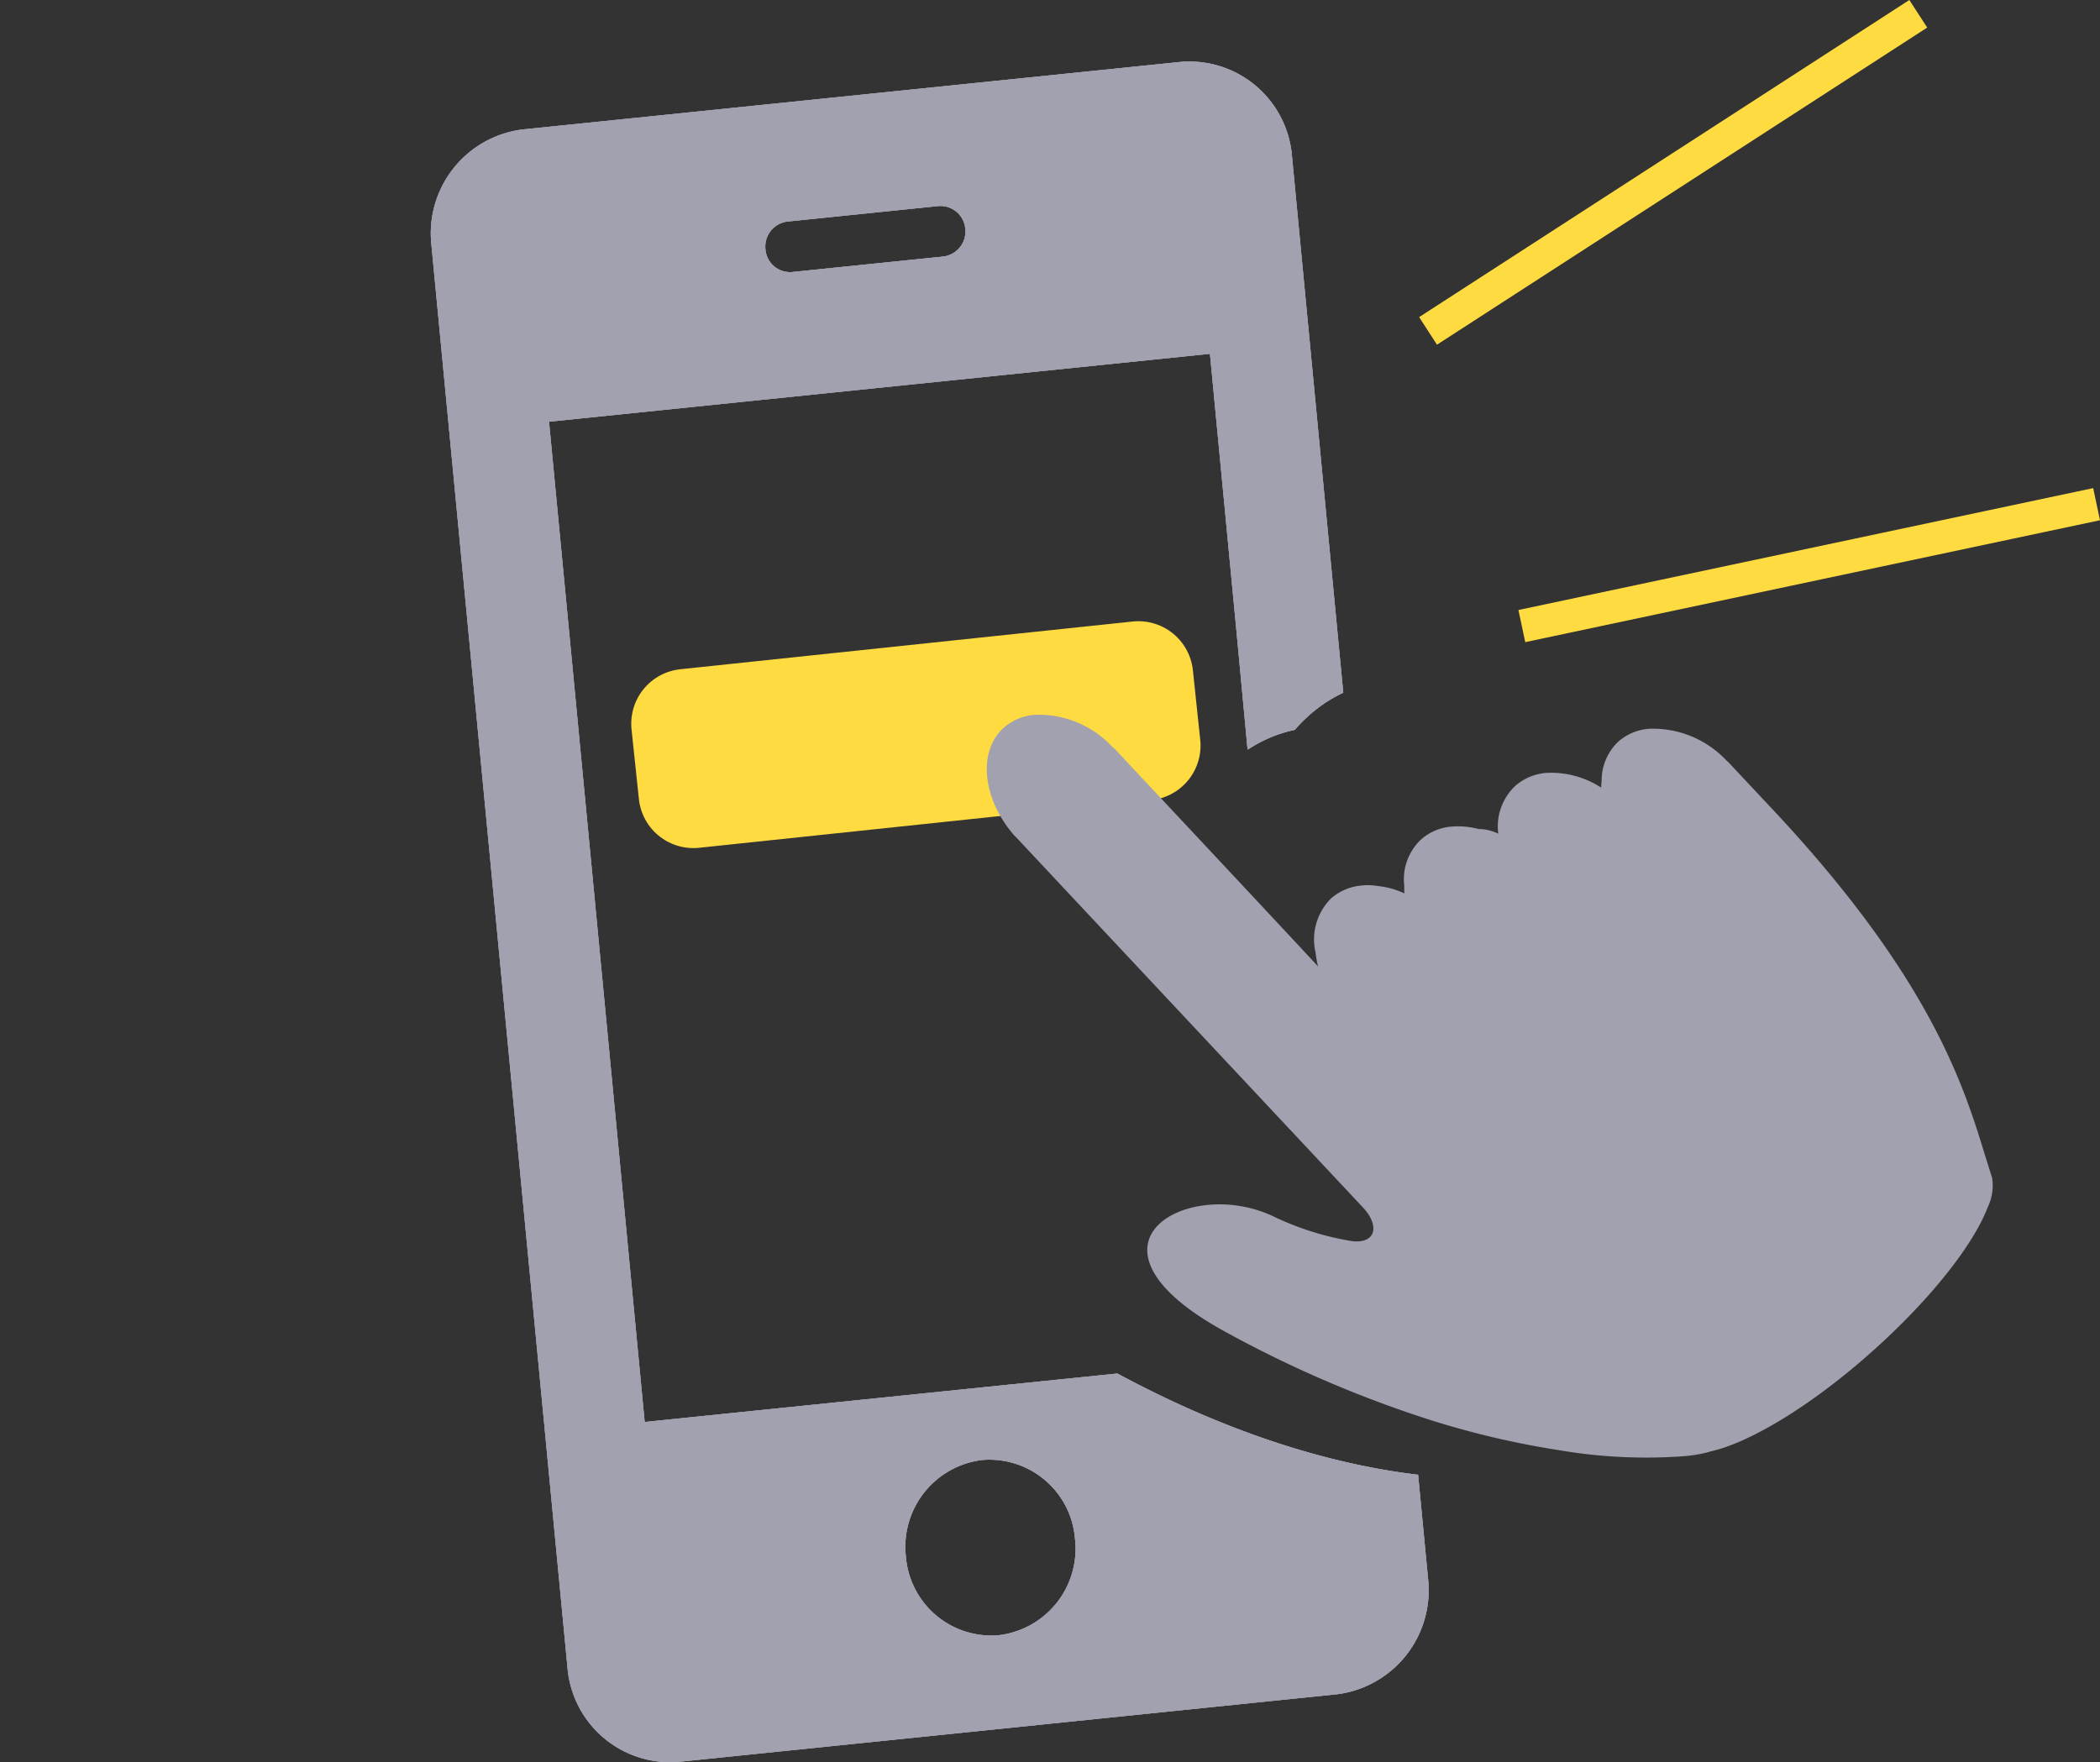
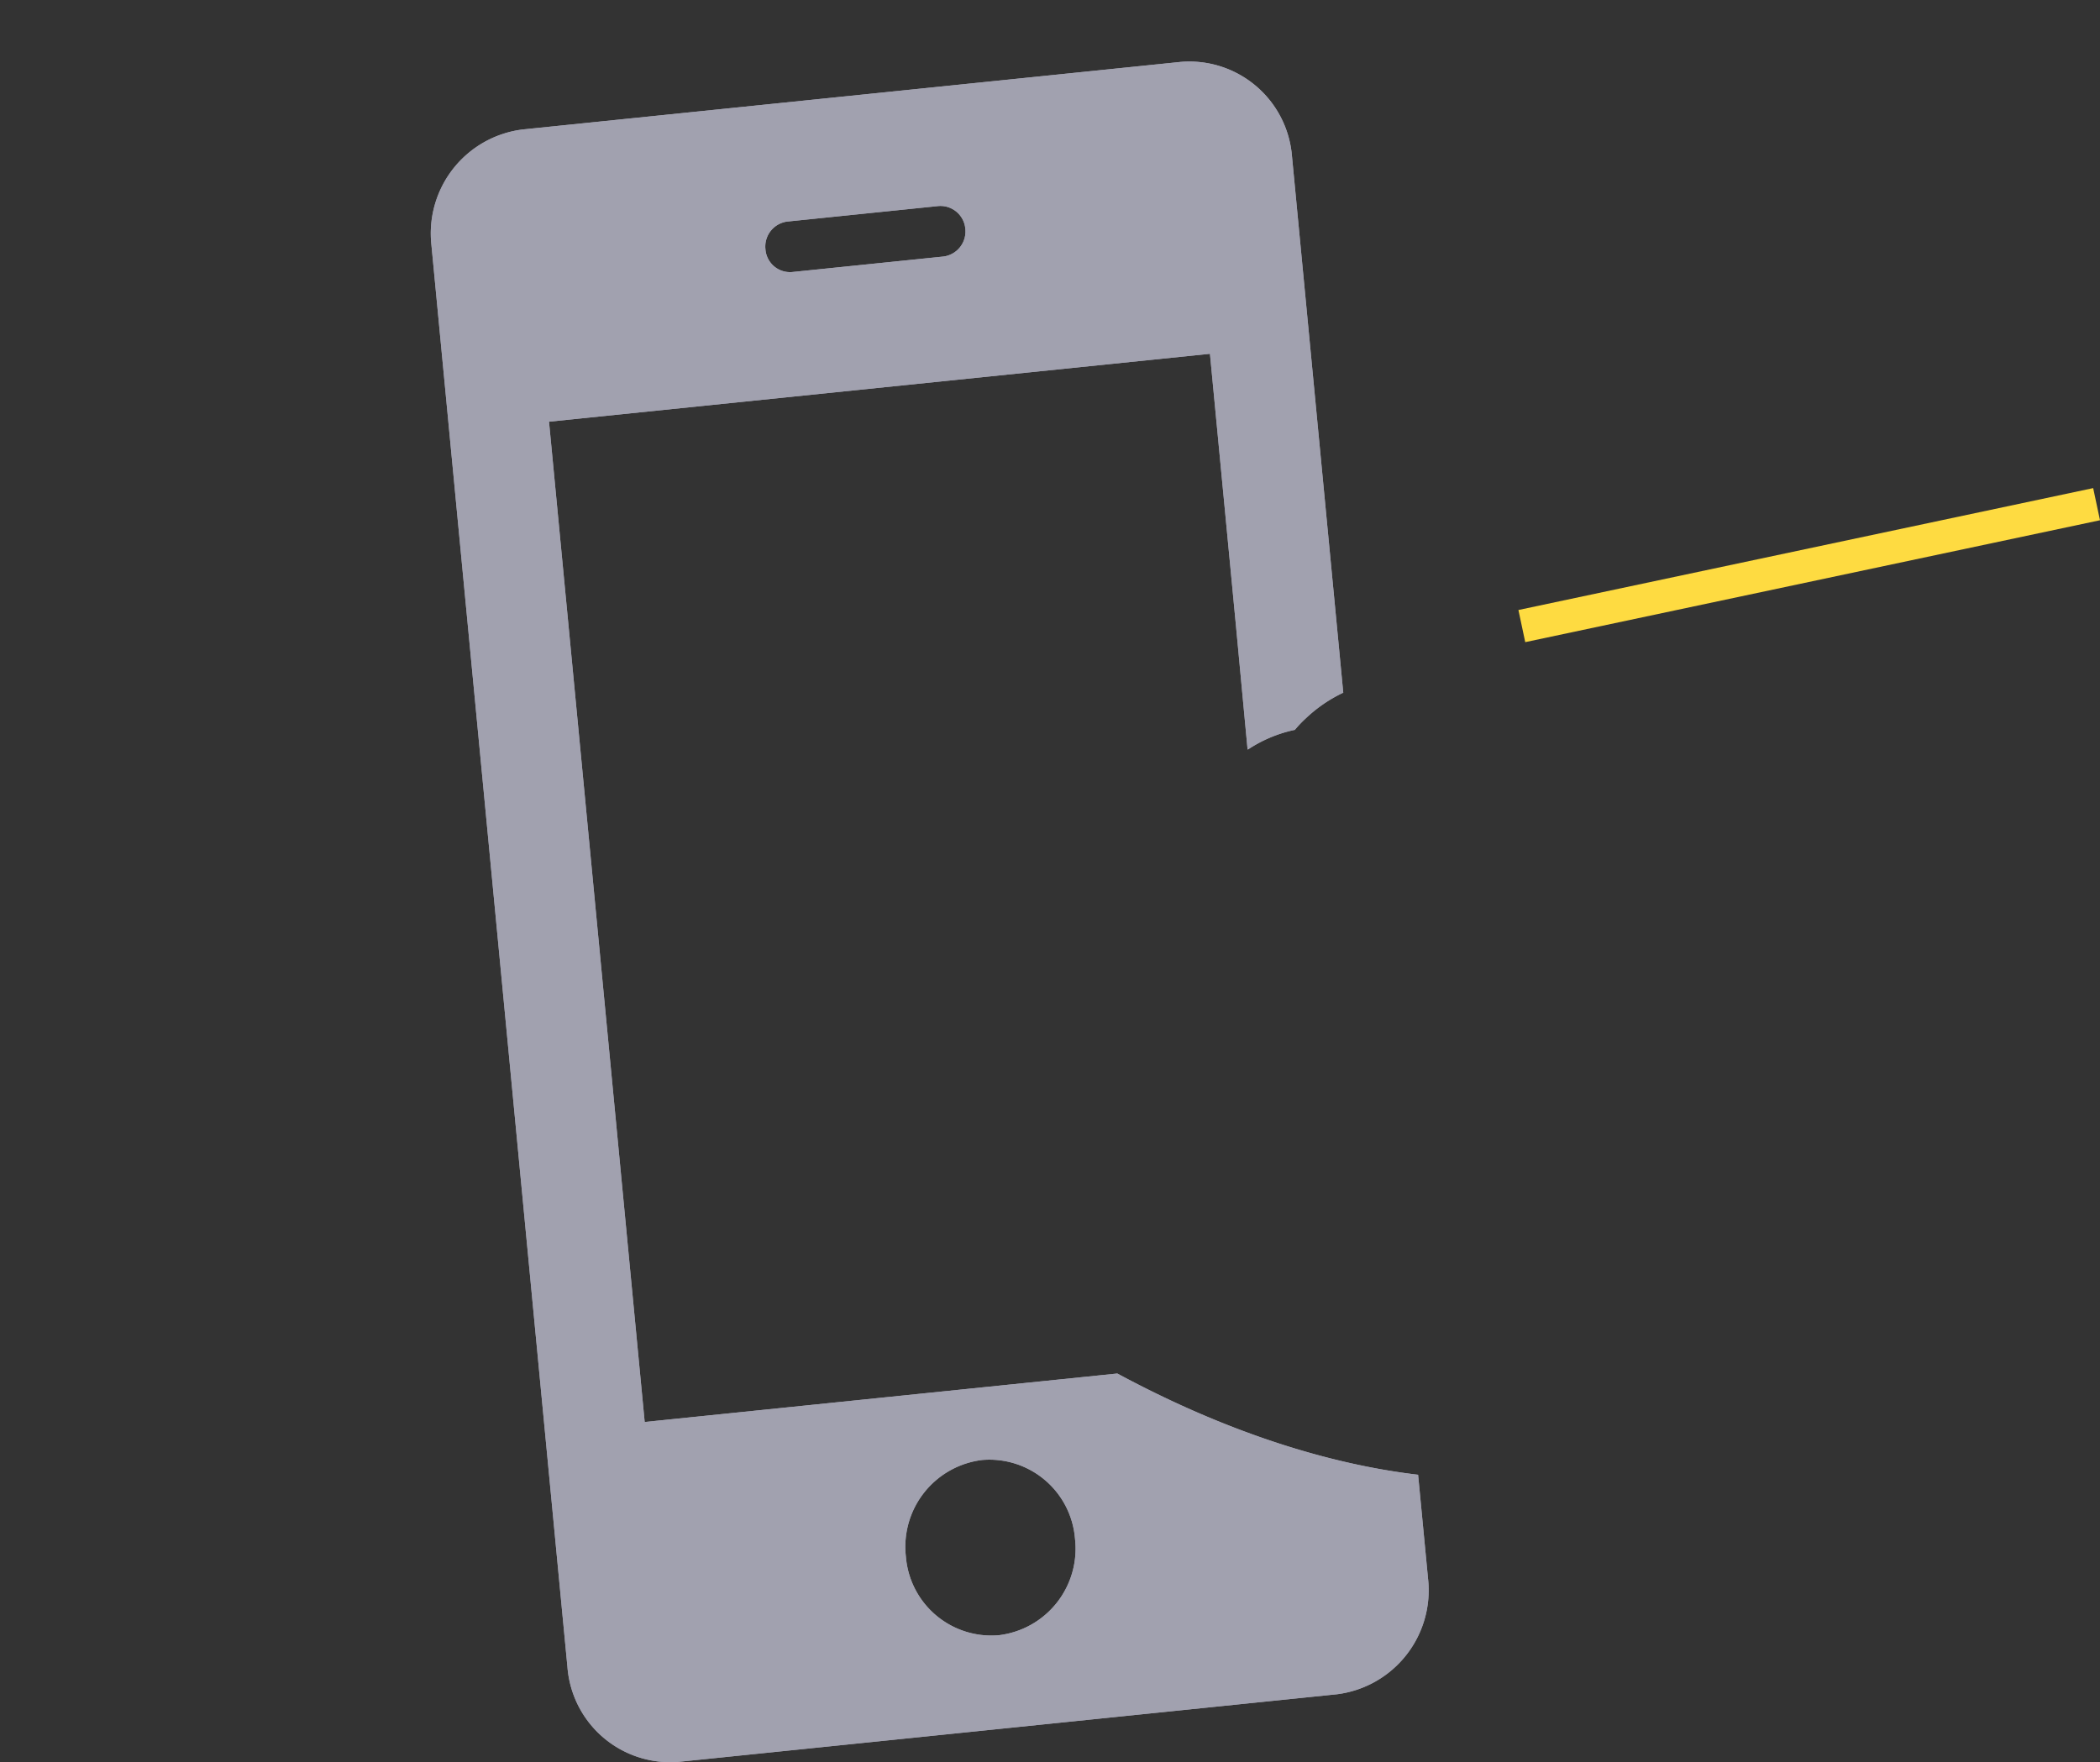
<svg xmlns="http://www.w3.org/2000/svg" width="191.734" height="160.935" viewBox="0 0 191.734 160.935">
  <rect x="0" y="0" width="191.734" height="160.935" fill="#333333" stroke="none" />
  <g id="コンポーネント_185_1" data-name="コンポーネント 185 – 1" transform="translate(0 1.259)">
-     <path id="パス_34578" data-name="パス 34578" d="M0,107.178Z" transform="translate(0 -29.177)" fill="#fbf7ea" />
    <g id="Group_17_1_" data-name="Group 17 (1)" transform="translate(39.342)">
-       <path id="パス_34565" data-name="パス 34565" d="M20.186,139.513,11.45,48.167l60.345-6.2,2.379,24.88,1.054,11.228.019-.01,0,.049a12.328,12.328,0,0,1,4.3-1.806,10.794,10.794,0,0,1,.99-1.041,13.023,13.023,0,0,1,3.429-2.353L79.285,23.936a9.4,9.4,0,0,0-10.153-8.625l-60.1,6.173A9.565,9.565,0,0,0,.712,32.006L13.134,161.9a9.41,9.41,0,0,0,10.155,8.648l60.1-6.172a9.571,9.571,0,0,0,8.319-10.545l-.909-9.5c-6.633-.777-16.095-3.122-27.461-9.244ZM51,142.982a7.844,7.844,0,0,1,8.476,7.219,7.956,7.956,0,0,1-6.945,8.782,7.827,7.827,0,0,1-8.5-7.2A7.982,7.982,0,0,1,51,142.982ZM33.215,29.89l13.777-1.415a2.283,2.283,0,0,1,2.468,2.076,2.307,2.307,0,0,1-2.027,2.537L33.656,34.5a2.25,2.25,0,0,1-2.446-2.078A2.3,2.3,0,0,1,33.215,29.89Z" transform="translate(-0.666 -10.918)" fill="#a1a1af" />
      <path id="パス_24593" data-name="パス 24593" d="M20.186,139.513,11.45,48.167l60.345-6.2,2.379,24.88,1.054,11.228.019-.01,0,.049a12.328,12.328,0,0,1,4.3-1.806,10.794,10.794,0,0,1,.99-1.041,13.023,13.023,0,0,1,3.429-2.353L79.285,23.936a9.4,9.4,0,0,0-10.153-8.625l-60.1,6.173A9.565,9.565,0,0,0,.712,32.006L13.134,161.9a9.41,9.41,0,0,0,10.155,8.648l60.1-6.172a9.571,9.571,0,0,0,8.319-10.545l-.909-9.5c-6.633-.777-16.095-3.122-27.461-9.244ZM51,142.982a7.844,7.844,0,0,1,8.476,7.219,7.956,7.956,0,0,1-6.945,8.782,7.827,7.827,0,0,1-8.5-7.2A7.982,7.982,0,0,1,51,142.982ZM33.215,29.89l13.777-1.415a2.283,2.283,0,0,1,2.468,2.076,2.307,2.307,0,0,1-2.027,2.537L33.656,34.5a2.25,2.25,0,0,1-2.446-2.078A2.3,2.3,0,0,1,33.215,29.89Z" transform="translate(-0.666 -10.918)" fill="#a1a1af" />
      <line id="線_370" data-name="線 370" y1="11.132" x2="52.476" transform="translate(99.604 44.781)" fill="none" stroke="#fedb41" stroke-width="3" />
-       <line id="線_371" data-name="線 371" y1="28.958" x2="44.758" transform="translate(91.042)" fill="none" stroke="#fedb41" stroke-width="3" />
-       <path id="パス_34564" data-name="パス 34564" d="M0,0H41.51V6.386H0Z" transform="matrix(0.995, -0.105, 0.105, 0.995, 23.294, 64.83)" fill="#fedb41" stroke="#fedb41" stroke-linejoin="round" stroke-width="10" />
-       <path id="パス_24594" data-name="パス 24594" d="M128,101.334c-1.974-6.022-4.019-16.3-19.952-33.285l-3.99-4.253a.4.4,0,0,0-.121-.1,9.232,9.232,0,0,0-7.114-2.973A4.788,4.788,0,0,0,94,61.894a4.873,4.873,0,0,0-1.528,3.561c-.016.213-.046.42-.043.644a8.388,8.388,0,0,0-5.033-1.344,4.89,4.89,0,0,0-2.826,1.2A5.088,5.088,0,0,0,83.034,70.3h-.007a1.051,1.051,0,0,0-.2-.084,4,4,0,0,0-1.591-.336,7.369,7.369,0,0,0-2.469-.222,4.745,4.745,0,0,0-2.8,1.193,4.974,4.974,0,0,0-1.519,4.182c.006.242-.009.474.02.728a7.406,7.406,0,0,0-2.436-.674,5.333,5.333,0,0,0-1.451-.051,4.9,4.9,0,0,0-2.8,1.166,5.291,5.291,0,0,0-1.425,4.973,9.012,9.012,0,0,0,.226,1.258c-.571-.632-6.223-6.692-16.255-17.4l-2.37-2.537a.345.345,0,0,0-.118-.071,9.194,9.194,0,0,0-7.114-2.976A4.87,4.87,0,0,0,37.9,60.616c-2.421,2.16-1.976,6.541.977,9.891.027,0,.032.05.061.047L70.652,104.41c1.369,1.441,1.33,2.963-.3,3.121a3.088,3.088,0,0,1-.668-.017A26.252,26.252,0,0,1,62.6,105.3a11.513,11.513,0,0,0-6.088-1.094c-5.782.559-9.442,5.579,1.652,11.614A105.453,105.453,0,0,0,77,123.9a79.092,79.092,0,0,0,11.563,2.7,47.227,47.227,0,0,0,11.372.557,13.074,13.074,0,0,0,2.323-.387.1.1,0,0,0,.08-.037c3.538-.747,9.253-4.148,14.859-9.168,5.353-4.778,9.216-9.735,10.512-13.116a4.65,4.65,0,0,0,.424-2.672C128.084,101.622,128.043,101.491,128,101.334Z" transform="translate(14.419 4.566)" fill="#a1a1af" />
      <path id="パス_34566" data-name="パス 34566" d="M20.186,139.513,11.45,48.167l60.345-6.2,2.379,24.88,1.054,11.228.019-.01,0,.049a12.328,12.328,0,0,1,4.3-1.806,10.794,10.794,0,0,1,.99-1.041,13.023,13.023,0,0,1,3.429-2.353L79.285,23.936a9.4,9.4,0,0,0-10.153-8.625l-60.1,6.173A9.565,9.565,0,0,0,.712,32.006L13.134,161.9a9.41,9.41,0,0,0,10.155,8.648l60.1-6.172a9.571,9.571,0,0,0,8.319-10.545l-.909-9.5c-6.633-.777-16.095-3.122-27.461-9.244ZM51,142.982a7.844,7.844,0,0,1,8.476,7.219,7.956,7.956,0,0,1-6.945,8.782,7.827,7.827,0,0,1-8.5-7.2A7.982,7.982,0,0,1,51,142.982ZM33.215,29.89l13.777-1.415a2.283,2.283,0,0,1,2.468,2.076,2.307,2.307,0,0,1-2.027,2.537L33.656,34.5a2.25,2.25,0,0,1-2.446-2.078A2.3,2.3,0,0,1,33.215,29.89Z" transform="translate(-0.666 -10.918)" fill="#a1a1af" />
    </g>
  </g>
</svg>